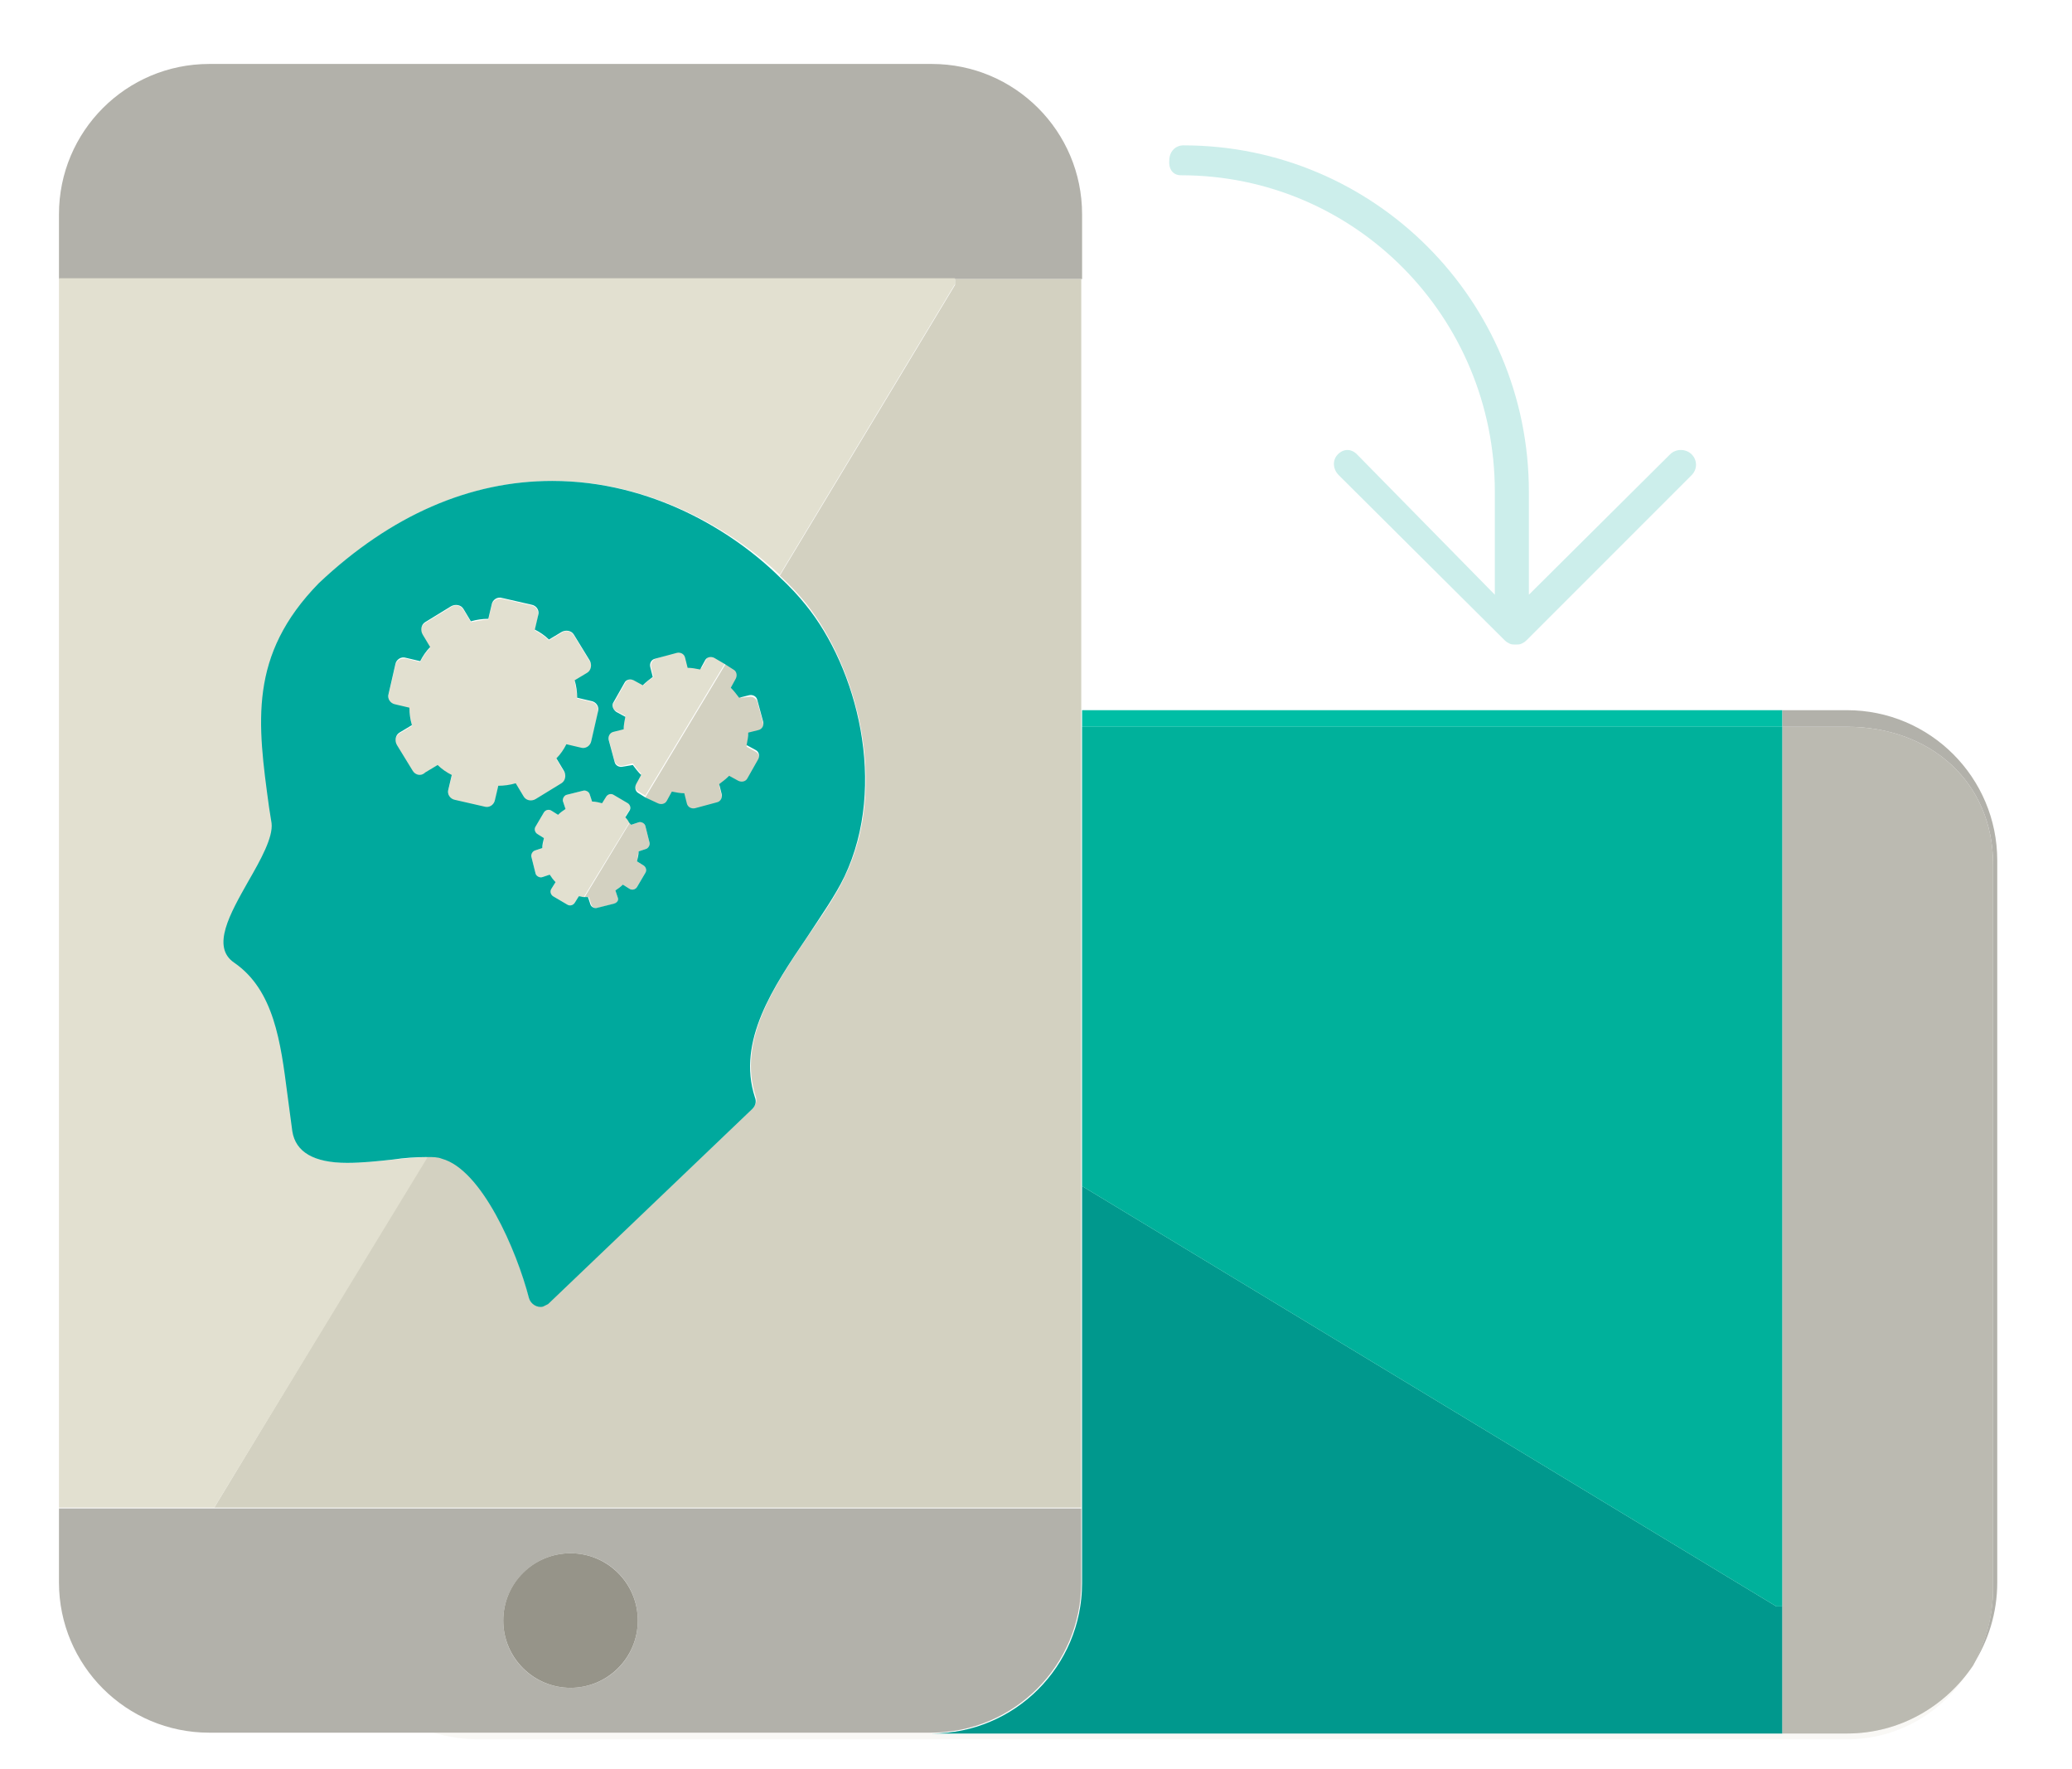
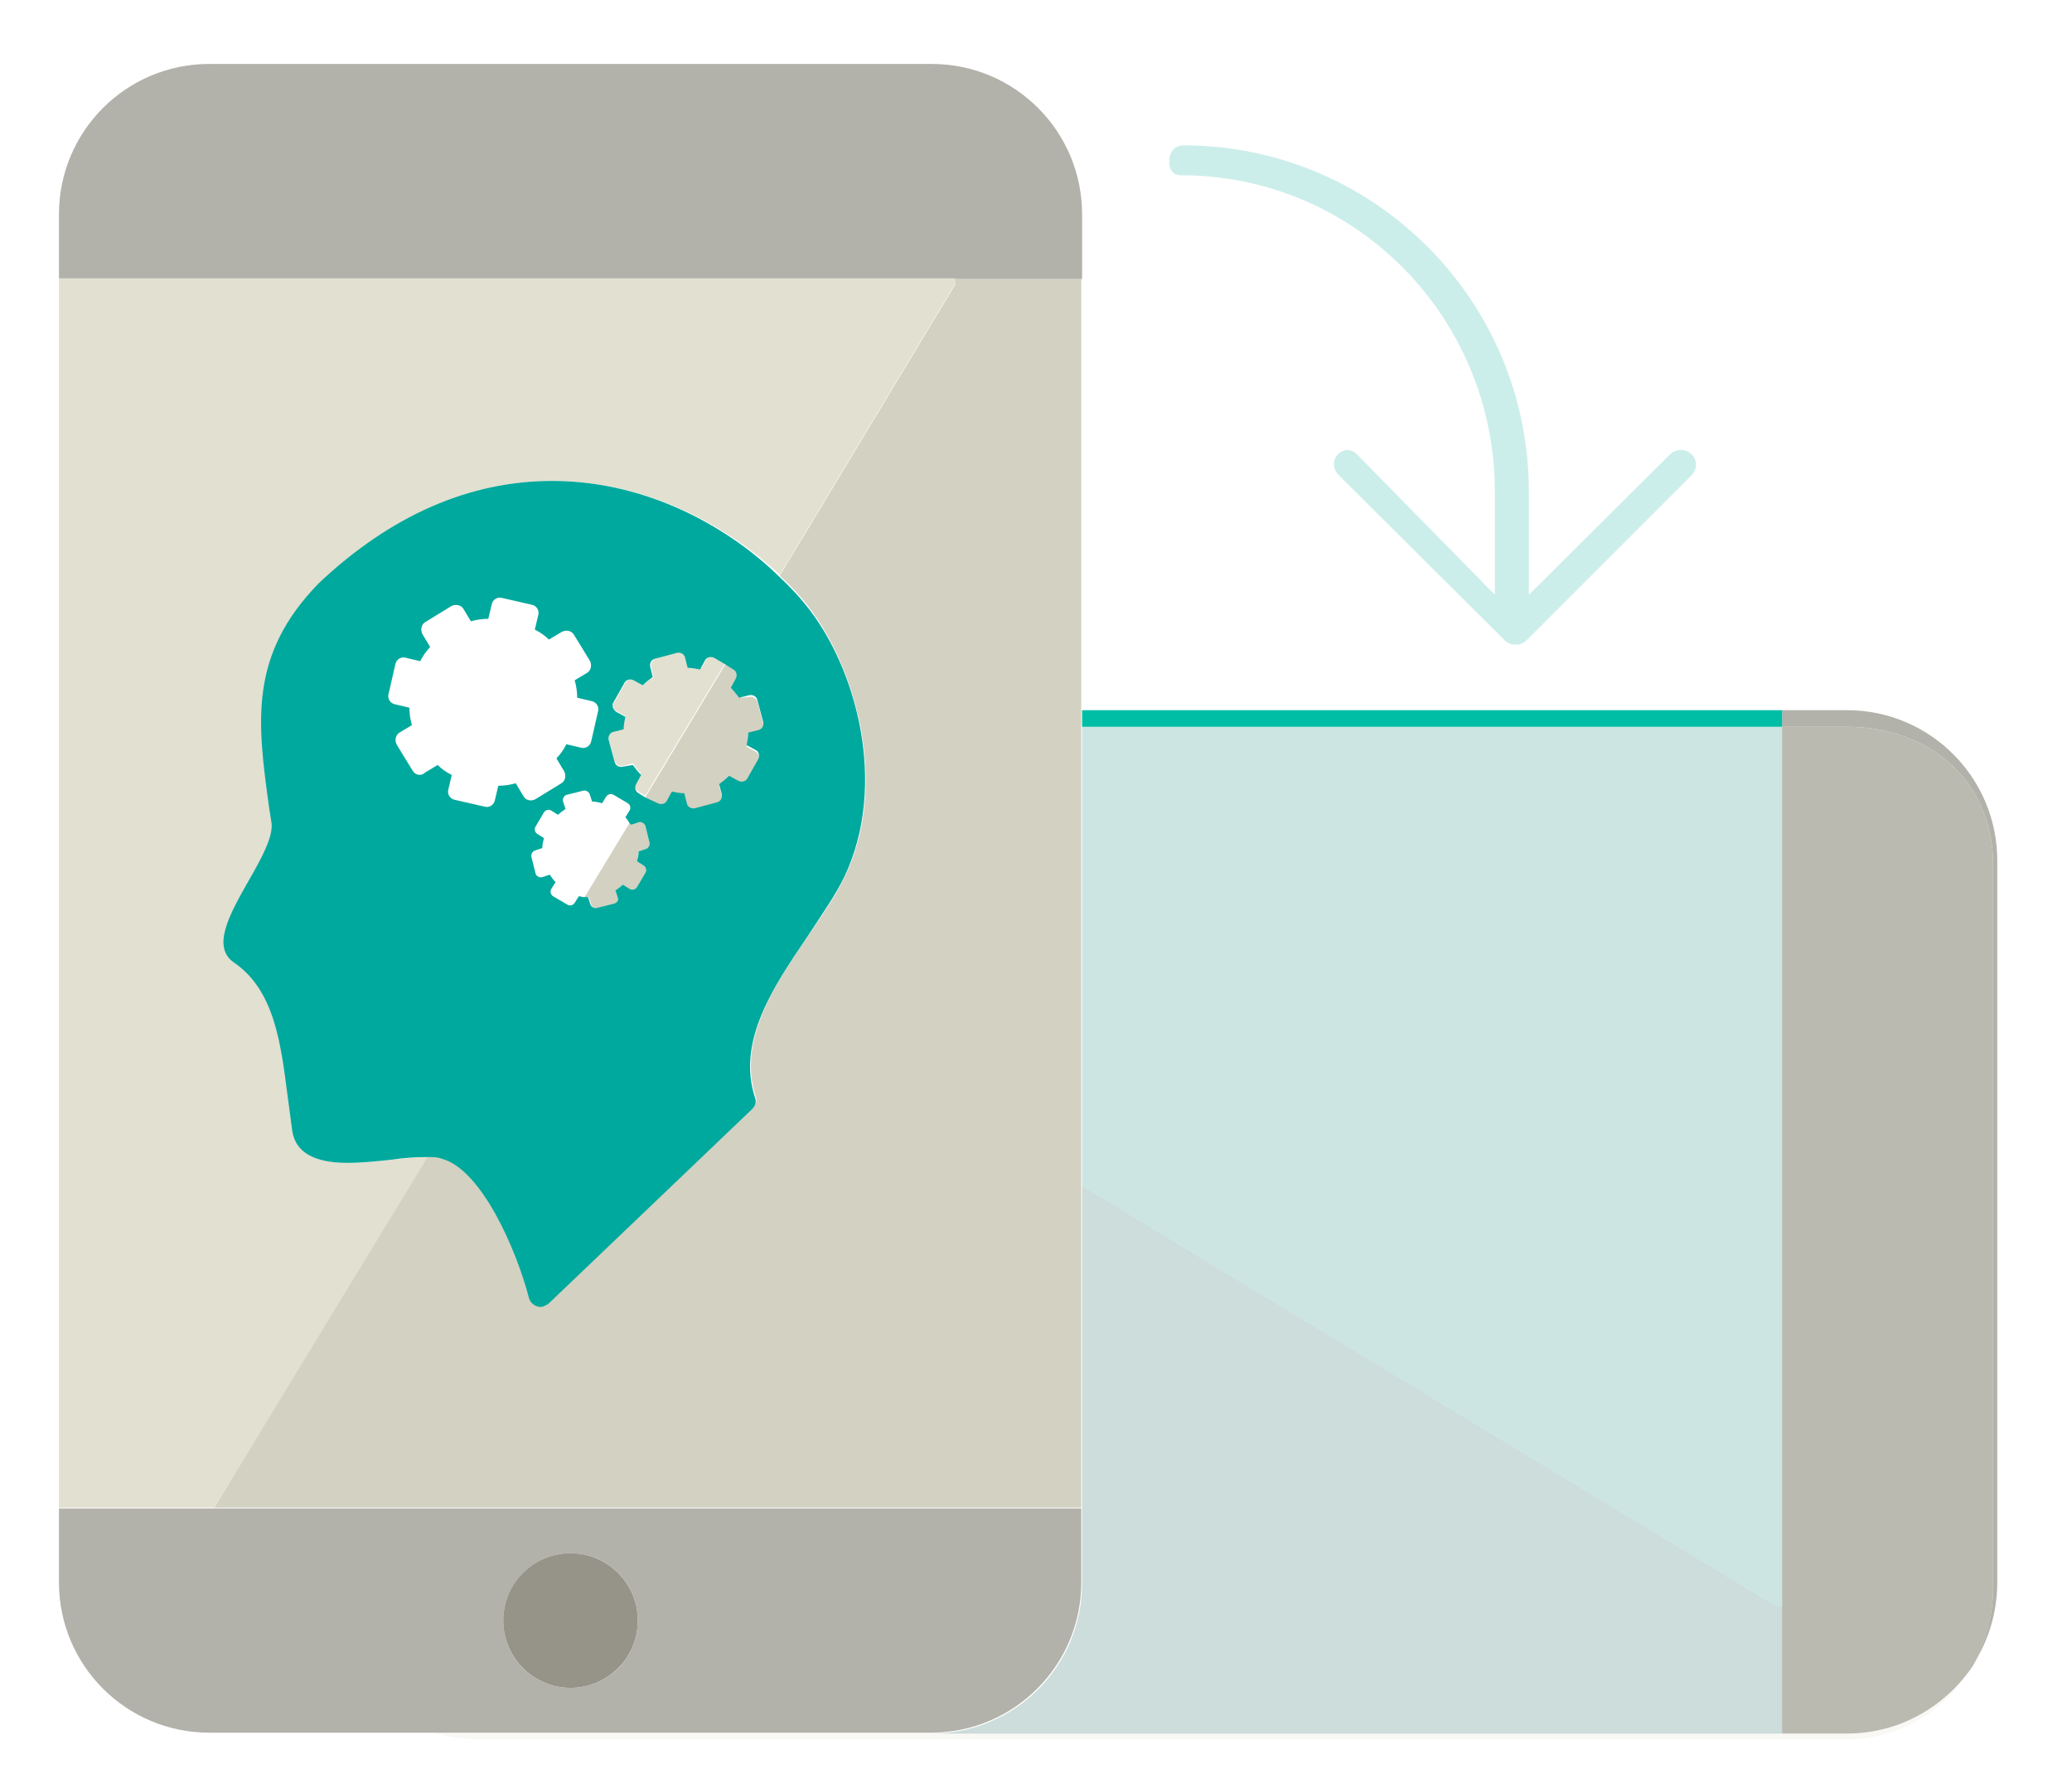
<svg xmlns="http://www.w3.org/2000/svg" version="1.1" id="cbf8cd5d-44cc-4d4a-8c06-1e42ad81ce93" x="0px" y="0px" viewBox="0 0 249.5 213" style="enable-background:new 0 0 249.5 213;" xml:space="preserve">
  <style type="text/css">
	.st0{fill:#B2B1AA;}
	.st1{fill:#00BEA5;}
	.st2{opacity:0.2;fill:#E2E0D0;}
	.st3{fill:#00A99D;}
	.st4{opacity:0.2;fill:#00554F;}
	.st5{opacity:0.2;fill:#007F76;}
	.st6{fill:#CCEEEB;}
	.st7{fill:#D3D1C1;}
	.st8{fill:#E2E0D0;}
	.st9{fill:#969489;}
</style>
  <title>brain</title>
  <g>
    <path class="st0" d="M240.5,103.6c0-10-8.1-18.1-18.1-18.1h-7.8v2h7.8c10,0,17.6,6.6,17.6,16.6v87c0,3.4-0.9,6.6-2.4,9.3   c1.8-2.8,2.9-6.2,2.9-9.9V103.6z" />
    <rect x="130.3" y="85.5" class="st1" width="84.3" height="2" />
    <path class="st2" d="M222.4,208.6h-7.8h-48.9h-21.9h-31.6h-5H66.5h-8.9h-5.4c1.7,0.5,3.5,0.8,5.4,0.8h8.9h77.3h21.9h48.9h7.8   c6.6,0,12.2-3.7,15.2-9.1C234.3,205.4,228.8,208.6,222.4,208.6z" />
    <path class="st0" d="M240,104.1c0-10-7.6-16.6-17.6-16.6h-7.8v105.9v15.3h7.8c6.4,0,11.9-3.3,15.2-8.2c1.5-2.8,2.4-5.9,2.4-9.3   V104.1z" />
    <path class="st2" d="M240,104.1c0-10-7.6-16.6-17.6-16.6h-7.8v105.9v15.3h7.8c6.4,0,11.9-3.3,15.2-8.2c1.5-2.8,2.4-5.9,2.4-9.3   V104.1z" />
-     <path class="st3" d="M130.3,142.8v38.9v8.9c0,10-8.1,18.1-18.1,18.1h31.6h21.9h48.9v-15.3h-0.7L130.3,142.8z" />
    <path class="st4" d="M130.3,142.8v38.9v8.9c0,10-8.1,18.1-18.1,18.1h31.6h21.9h48.9v-15.3h-0.7L130.3,142.8z" />
-     <polygon class="st1" points="130.3,104.4 130.3,142.8 213.9,193.4 214.6,193.4 214.6,87.5 130.3,87.5  " />
    <polygon class="st5" points="130.3,104.4 130.3,142.8 213.9,193.4 214.6,193.4 214.6,87.5 130.3,87.5  " />
    <path class="st6" d="M142.2,21.1c21,0,37.8,17.1,37.8,38.1v12.4l-16.6-16.9c-0.7-0.7-1.6-0.7-2.3,0c-0.7,0.7-0.6,1.8,0.1,2.5   l20,19.9c0.2,0.2,0.4,0.3,0.6,0.4c0.2,0.1,0.5,0.1,0.7,0.1c0.2,0,0.5,0,0.7-0.1c0.2-0.1,0.4-0.2,0.6-0.4l19.9-19.9   c0.7-0.7,0.7-1.8,0-2.5c-0.7-0.7-1.9-0.7-2.6,0l-17,16.9V59.2c0-23-18.6-41.7-41.6-41.7c-1,0-1.7,0.8-1.7,1.8   C140.7,20.3,141.2,21.1,142.2,21.1z" />
    <path class="st0" d="M130.3,33.6v-7.8c0-10-8.1-18.1-18.1-18.1h-87c-10,0-18.1,8.1-18.1,18.1v7.8H115H130.3z" />
    <path class="st0" d="M66.5,208.6h40.6h5c10,0,18.1-8.1,18.1-18.1v-8.9H25.9H7.1v8.9c0,10,8.1,18.1,18.1,18.1h27.1h5.4H66.5z    M68.7,187c4.5,0,8.1,3.6,8.1,8.1c0,4.5-3.6,8.1-8.1,8.1c-4.5,0-8.1-3.6-8.1-8.1C60.6,190.7,64.2,187,68.7,187z" />
    <path class="st7" d="M115,34.3l-21.1,35c1.3,1.2,2.4,2.4,3.2,3.4c6.1,7.7,9.9,21.8,4.7,32.7c-1.1,2.4-2.8,4.8-4.5,7.3   c-4,5.9-8.5,12.5-6.3,19.3c0.2,0.5,0,1-0.3,1.4L66,156.9c-0.2,0.1-0.4,0.3-0.6,0.3c-0.7,0.2-1.5-0.2-1.7-1   c-1.5-5.8-5.7-15.5-10.5-16.8c-0.5-0.1-1.1-0.2-1.6-0.2c-0.1,0-0.1,0-0.2,0l-25.6,42.3h104.4v-38.9v-38.4V87.5v-2v-3V33.6H115V34.3   z" />
    <path class="st7" d="M77.7,96l1.5,0.9c0.4,0.2,0.9,0.1,1.1-0.3l0.6-1.1c0.5,0.1,1,0.2,1.5,0.2l0.3,1.2c0,0,0,0,0,0   c0.1,0.4,0.6,0.7,1,0.6l2.6-0.7c0.4-0.1,0.7-0.6,0.6-1l-0.3-1.2c0.4-0.3,0.9-0.6,1.2-1l1.1,0.6c0.4,0.2,0.9,0.1,1.1-0.3l1.3-2.3   c0.2-0.4,0.1-0.9-0.3-1.1l-1.1-0.6c0.1-0.5,0.2-1,0.2-1.5l1.2-0.3v0c0,0,0,0,0,0c0.4-0.1,0.7-0.6,0.6-1l-0.7-2.6c0,0,0,0,0,0   c-0.1-0.4-0.6-0.7-1-0.6L89.2,84c-0.3-0.4-0.6-0.9-1-1.2l0.6-1.1c0,0,0,0,0,0c0.2-0.4,0.1-0.9-0.3-1.1l-1.1-0.7L77.7,96z" />
    <path class="st7" d="M74.4,108.1l-0.3-0.9c0.3-0.2,0.6-0.4,0.9-0.7l0.8,0.5c0.3,0.2,0.7,0.1,0.9-0.2l1-1.7c0.2-0.3,0.1-0.7-0.2-0.9   l-0.8-0.5c0.1-0.4,0.1-0.8,0.2-1.2l0.9-0.3h0c0.3-0.1,0.5-0.4,0.4-0.8l-0.5-2c-0.1-0.3-0.4-0.5-0.8-0.4L76,99.3   c-0.1-0.1-0.1-0.1-0.2-0.2l-5.4,8.9c0.2,0,0.3,0,0.5,0l0.3,0.9c0.1,0.3,0.4,0.5,0.8,0.4l2-0.5C74.3,108.7,74.5,108.4,74.4,108.1z" />
    <path class="st8" d="M51.5,139.3c-1.4,0-2.7,0.2-4.1,0.3c-1.8,0.2-3.7,0.4-5.5,0.4c-4,0-6.1-1.2-6.6-3.8c-0.2-1.5-0.4-3-0.6-4.5   c-0.8-6.2-1.6-12.6-6.4-15.8c-2.8-1.9-0.5-5.9,1.7-9.8c1.5-2.6,3-5.3,2.8-7c-0.1-0.6-0.2-1.3-0.3-1.9c-1.4-10.2-2.5-18.3,6-27l0,0   c8.7-8.2,18.1-12.3,28.1-12.3c12,0,21.8,6.1,27.3,11.3l21.1-35v-0.7H7.1v148h18.7L51.5,139.3z" />
    <path class="st8" d="M74.2,85.6l1.1,0.6c-0.1,0.5-0.2,1-0.2,1.5l-1.2,0.3c0,0,0,0,0,0c-0.4,0.1-0.7,0.6-0.6,1l0.7,2.6   c0.1,0.4,0.6,0.7,1,0.6l1.2-0.3c0.3,0.4,0.6,0.9,1,1.2l-0.6,1.1c-0.2,0.4-0.1,0.9,0.3,1.1l0.8,0.5l9.7-16.1l-1.2-0.7c0,0,0,0,0,0   c-0.4-0.2-0.9-0.1-1.1,0.3l-0.6,1.1c-0.5-0.1-1-0.2-1.5-0.2l-0.3-1.2c-0.1-0.4-0.6-0.7-1-0.6L79,79.3c-0.4,0.1-0.7,0.6-0.6,1   l0.3,1.2c-0.4,0.3-0.9,0.6-1.2,1l-1.1-0.6c-0.4-0.2-0.9-0.1-1.1,0.3l-1.3,2.3C73.6,84.9,73.8,85.4,74.2,85.6z" />
-     <path class="st8" d="M51.2,93.1l1.5-0.9c0.5,0.5,1.1,0.9,1.7,1.2L54,95.1c-0.1,0.6,0.2,1.2,0.8,1.3l3.5,0.8   c0.6,0.1,1.2-0.2,1.3-0.8l0.4-1.7c0.7,0,1.4-0.2,2.1-0.3l0.9,1.5v0c0.3,0.5,1,0.7,1.5,0.4l3.1-1.9c0,0,0,0,0,0   c0.5-0.3,0.7-1,0.3-1.5l-0.9-1.5c0.5-0.5,0.9-1.1,1.2-1.7l1.7,0.4c0.6,0.1,1.2-0.2,1.3-0.8l0.8-3.5c0.1-0.6-0.2-1.2-0.8-1.3   l-1.7-0.4c0-0.7-0.2-1.4-0.3-2.1l1.5-0.9c0,0,0,0,0,0c0.5-0.3,0.7-1,0.3-1.5l-1.9-3.1c0,0,0,0,0,0c-0.3-0.5-1-0.7-1.5-0.3l-1.5,0.9   c-0.5-0.5-1.1-0.9-1.7-1.2l0.4-1.7c0.1-0.6-0.2-1.2-0.8-1.3l-3.5-0.8c-0.6-0.1-1.2,0.2-1.3,0.8l-0.4,1.7c-0.7,0-1.4,0.2-2.1,0.3   l-0.9-1.5c0,0,0,0,0,0c-0.3-0.5-1-0.7-1.5-0.3l-3.1,1.9c0,0,0,0,0,0c-0.5,0.3-0.7,1-0.3,1.5l0.9,1.5c-0.5,0.5-0.9,1.1-1.2,1.7   l-1.7-0.4c-0.6-0.1-1.2,0.2-1.3,0.8l-0.8,3.5c-0.1,0.6,0.2,1.2,0.8,1.3l1.7,0.4c0,0.7,0.2,1.4,0.3,2.1l-1.5,0.9c0,0,0,0,0,0   c-0.5,0.3-0.7,1-0.3,1.5l1.9,3.1c0,0,0,0,0,0C50,93.3,50.7,93.5,51.2,93.1z" />
-     <path class="st8" d="M75.8,99c-0.2-0.2-0.3-0.5-0.5-0.7l0.5-0.8c0.2-0.3,0.1-0.7-0.2-0.9l-1.7-1c-0.3-0.2-0.7-0.1-0.9,0.2l-0.5,0.8   c-0.4-0.1-0.8-0.1-1.2-0.2L71,95.6c-0.1-0.3-0.4-0.5-0.8-0.4l-2,0.5c-0.3,0.1-0.5,0.4-0.4,0.8l0.3,0.9c-0.3,0.2-0.6,0.4-0.9,0.7   l-0.8-0.5c-0.3-0.2-0.7-0.1-0.9,0.2l-1,1.7c-0.2,0.3-0.1,0.7,0.2,0.9l0.8,0.5c-0.1,0.4-0.1,0.8-0.2,1.2l-0.9,0.3   c-0.3,0.1-0.5,0.4-0.4,0.8l0.5,2c0.1,0.3,0.4,0.5,0.8,0.4l0.9-0.3c0.2,0.3,0.4,0.6,0.7,0.9l-0.5,0.8c-0.2,0.3-0.1,0.7,0.2,0.9   l1.7,1c0.3,0.2,0.7,0.1,0.9-0.2l0.5-0.8c0.2,0.1,0.4,0.1,0.6,0.1L75.8,99z" />
    <circle class="st9" cx="68.7" cy="195.1" r="8.1" />
    <path class="st3" d="M53.2,139.5c4.8,1.3,9,11,10.5,16.8c0.2,0.7,1,1.2,1.7,1c0.2-0.1,0.4-0.2,0.6-0.3l24.6-23.5   c0.4-0.4,0.5-0.9,0.3-1.4c-2.2-6.8,2.3-13.4,6.3-19.3c1.7-2.6,3.4-5,4.5-7.3c5.2-11,1.5-25.1-4.7-32.7c-0.8-1-1.9-2.2-3.2-3.4   C88.3,64,78.5,57.9,66.5,57.9c-9.9,0-19.4,4.1-28.1,12.3l0,0c-8.5,8.7-7.4,16.8-6,27c0.1,0.6,0.2,1.3,0.3,1.9   c0.2,1.7-1.3,4.4-2.8,7c-2.2,3.9-4.5,7.9-1.7,9.8c4.8,3.3,5.6,9.6,6.4,15.8c0.2,1.5,0.4,3,0.6,4.5c0.4,2.5,2.6,3.8,6.6,3.8   c1.8,0,3.7-0.2,5.5-0.4c1.4-0.2,2.7-0.3,4.1-0.3c0.1,0,0.1,0,0.2,0C52.1,139.3,52.7,139.3,53.2,139.5z M73.9,108.8l-2,0.5   c-0.3,0.1-0.7-0.1-0.8-0.4l-0.3-0.9c-0.2,0-0.3,0-0.5,0c-0.2,0-0.4-0.1-0.6-0.1l-0.5,0.8c-0.2,0.3-0.6,0.4-0.9,0.2l-1.7-1   c-0.3-0.2-0.4-0.6-0.2-0.9l0.5-0.8c-0.3-0.3-0.5-0.6-0.7-0.9l-0.9,0.3c-0.3,0.1-0.7-0.1-0.8-0.4l-0.5-2c-0.1-0.3,0.1-0.7,0.4-0.8   l0.9-0.3c0-0.4,0.1-0.8,0.2-1.2l-0.8-0.5c-0.3-0.2-0.4-0.6-0.2-0.9l1-1.7c0.2-0.3,0.6-0.4,0.9-0.2l0.8,0.5c0.3-0.3,0.6-0.5,0.9-0.7   l-0.3-0.9c-0.1-0.3,0.1-0.7,0.4-0.8l2-0.5c0.3-0.1,0.7,0.1,0.8,0.4l0.3,0.9c0.4,0,0.8,0.1,1.2,0.2l0.5-0.8c0.2-0.3,0.6-0.4,0.9-0.2   l1.7,1c0.3,0.2,0.4,0.6,0.2,0.9l-0.5,0.8c0.2,0.2,0.4,0.5,0.5,0.7c0.1,0.1,0.1,0.1,0.2,0.2l0.9-0.3c0.3-0.1,0.7,0.1,0.8,0.4l0.5,2   c0.1,0.3-0.1,0.7-0.4,0.8h0l-0.9,0.3c0,0.4-0.1,0.8-0.2,1.2l0.8,0.5c0.3,0.2,0.4,0.6,0.2,0.9l-1,1.7c-0.2,0.3-0.6,0.4-0.9,0.2   l-0.8-0.5c-0.3,0.3-0.6,0.5-0.9,0.7l0.3,0.9C74.5,108.4,74.3,108.7,73.9,108.8z M73.9,84.5l1.3-2.3c0.2-0.4,0.7-0.5,1.1-0.3   l1.1,0.6c0.4-0.4,0.8-0.7,1.2-1l-0.3-1.2c-0.1-0.4,0.1-0.9,0.6-1l2.6-0.7c0.4-0.1,0.9,0.1,1,0.6l0.3,1.2c0.5,0,1,0.1,1.5,0.2   l0.6-1.1c0.2-0.4,0.7-0.5,1.1-0.3c0,0,0,0,0,0l1.2,0.7l1.1,0.7c0.4,0.2,0.5,0.7,0.3,1.1c0,0,0,0,0,0l-0.6,1.1   c0.4,0.4,0.7,0.8,1,1.2l1.2-0.3c0.4-0.1,0.9,0.1,1,0.6c0,0,0,0,0,0l0.7,2.6c0.1,0.4-0.1,0.9-0.6,1c0,0,0,0,0,0v0l-1.2,0.3   c0,0.5-0.1,1-0.2,1.5l1.1,0.6c0.4,0.2,0.5,0.7,0.3,1.1l-1.3,2.3c-0.2,0.4-0.7,0.5-1.1,0.3l-1.1-0.6c-0.4,0.4-0.8,0.7-1.2,1l0.3,1.2   c0.1,0.4-0.1,0.9-0.6,1l-2.6,0.7c-0.4,0.1-0.9-0.1-1-0.6c0,0,0,0,0,0l-0.3-1.2c-0.5,0-1-0.1-1.5-0.2l-0.6,1.1   c-0.2,0.4-0.7,0.5-1.1,0.3L77.7,96l-0.8-0.5c-0.4-0.2-0.5-0.7-0.3-1.1l0.6-1.1c-0.4-0.4-0.7-0.8-1-1.2L75,92.3   c-0.4,0.1-0.9-0.1-1-0.6l-0.7-2.6c-0.1-0.4,0.1-0.9,0.6-1c0,0,0,0,0,0l1.2-0.3c0-0.5,0.1-1,0.2-1.5l-1.1-0.6   C73.8,85.4,73.6,84.9,73.9,84.5z M49.7,92.8C49.7,92.8,49.7,92.8,49.7,92.8l-1.9-3.1c-0.3-0.5-0.2-1.2,0.3-1.5c0,0,0,0,0,0l1.5-0.9   c-0.2-0.7-0.3-1.4-0.3-2.1l-1.7-0.4c-0.6-0.1-1-0.7-0.8-1.3l0.8-3.5c0.1-0.6,0.7-1,1.3-0.8l1.7,0.4c0.3-0.6,0.7-1.2,1.2-1.7   l-0.9-1.5c-0.3-0.5-0.2-1.2,0.3-1.5c0,0,0,0,0,0l3.1-1.9c0.5-0.3,1.2-0.2,1.5,0.3c0,0,0,0,0,0l0.9,1.5c0.7-0.2,1.4-0.3,2.1-0.3   l0.4-1.7c0.1-0.6,0.7-1,1.3-0.8l3.5,0.8c0.6,0.1,1,0.7,0.8,1.3l-0.4,1.7c0.6,0.3,1.2,0.7,1.7,1.2l1.5-0.9c0.5-0.3,1.2-0.2,1.5,0.3   c0,0,0,0,0,0l1.9,3.1c0.3,0.5,0.2,1.2-0.3,1.5c0,0,0,0,0,0l-1.5,0.9c0.2,0.7,0.3,1.4,0.3,2.1l1.7,0.4c0.6,0.1,1,0.7,0.8,1.3   l-0.8,3.5c-0.1,0.6-0.7,1-1.3,0.8l-1.7-0.4c-0.3,0.6-0.7,1.2-1.2,1.7l0.9,1.5c0.3,0.5,0.2,1.2-0.3,1.5c0,0,0,0,0,0l-3.1,1.9   c-0.5,0.3-1.2,0.2-1.5-0.4v0l-0.9-1.5c-0.7,0.2-1.4,0.3-2.1,0.3l-0.4,1.7c-0.1,0.6-0.7,1-1.3,0.8l-3.5-0.8c-0.6-0.1-1-0.7-0.8-1.3   l0.4-1.7c-0.6-0.3-1.2-0.7-1.7-1.2l-1.5,0.9C50.7,93.5,50,93.3,49.7,92.8z" />
  </g>
</svg>